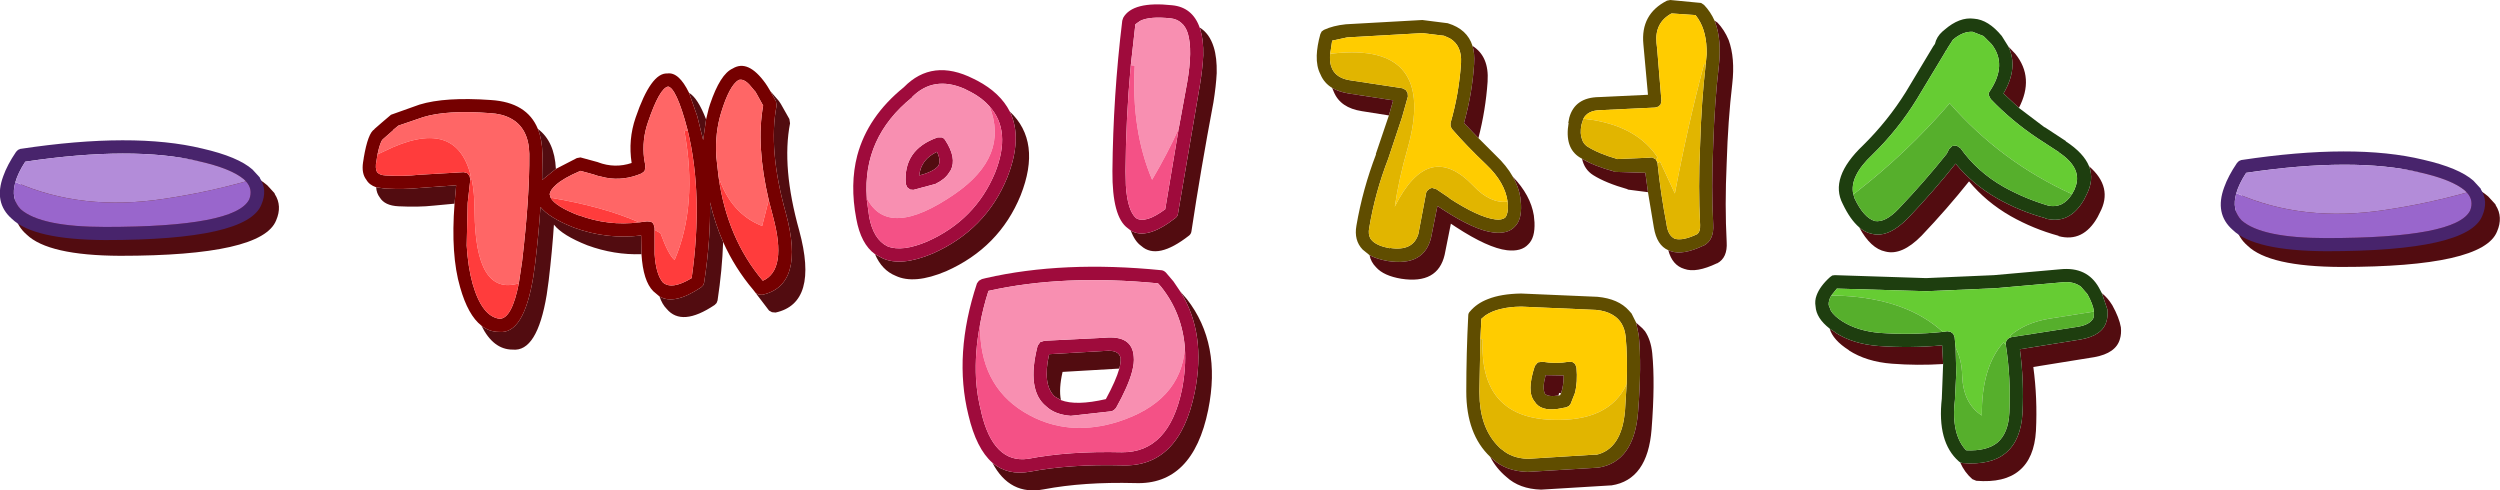
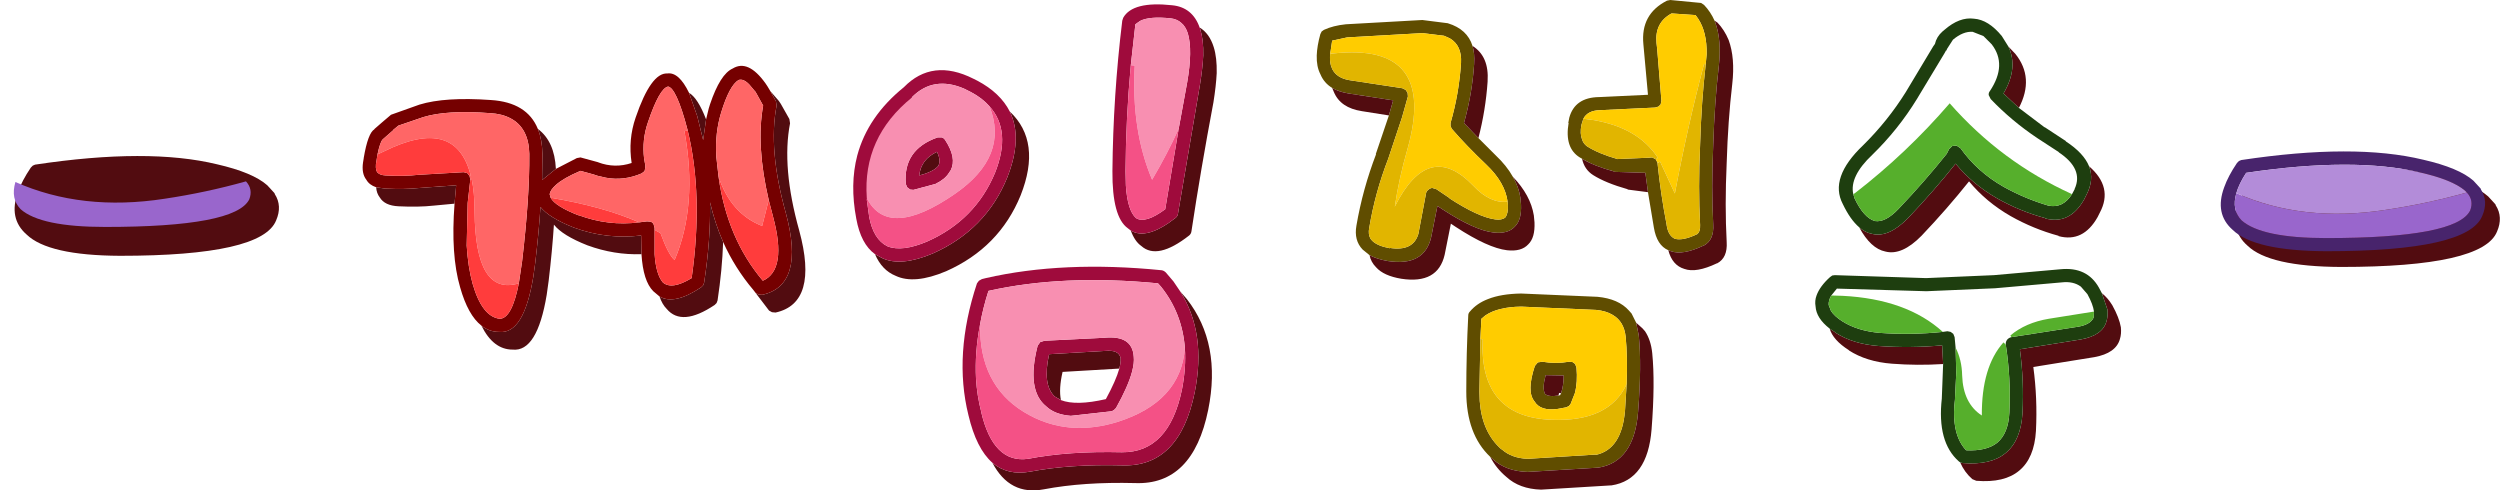
<svg xmlns="http://www.w3.org/2000/svg" height="74.75px" width="381.15px">
  <g transform="matrix(1.0, 0.0, 0.0, 1.0, 189.35, 37.35)">
    <path d="M-132.0 -8.8 L-130.65 -8.6 Q-127.6 -8.45 -125.3 -8.7 L-119.8 -9.1 -120.05 -6.3 -123.25 -6.0 Q-125.55 -5.75 -128.6 -5.9 -130.7 -6.0 -131.45 -7.25 -131.95 -7.9 -132.0 -8.8 M-115.95 12.3 Q-114.75 13.25 -113.25 13.25 -109.5 13.65 -108.05 4.9 L-107.75 2.75 Q-107.2 -1.9 -106.95 -5.8 -105.65 -4.15 -101.85 -2.65 -96.8 -0.8 -91.6 -1.45 L-91.55 1.4 Q-95.7 1.55 -99.8 0.05 -103.6 -1.45 -104.9 -3.1 -105.15 0.8 -105.7 5.45 L-106.0 7.6 Q-107.45 16.35 -111.2 15.95 -114.15 15.95 -115.95 12.3 M-88.8 7.85 Q-86.55 9.2 -82.45 6.45 L-82.15 6.15 -82.0 5.75 Q-81.0 -0.75 -81.1 -6.5 -80.35 -3.3 -79.1 -0.45 -79.25 3.85 -79.95 8.45 L-80.1 8.85 -80.4 9.15 Q-85.4 12.5 -87.7 9.75 -88.4 9.05 -88.8 7.85 M-74.5 6.85 L-74.15 7.3 -73.7 7.55 -73.15 7.6 Q-66.55 6.15 -69.55 -4.9 -72.25 -14.55 -70.95 -21.25 L-71.05 -21.9 -71.9 -23.45 -70.6 -21.95 -70.3 -21.5 -69.0 -19.2 -68.9 -18.55 Q-70.2 -11.85 -67.5 -2.2 -64.5 8.85 -71.1 10.3 L-71.65 10.25 -72.1 10.0 -74.5 6.85 M-81.7 -19.15 L-82.15 -16.0 -83.05 -19.65 -84.3 -23.2 Q-82.95 -22.4 -81.7 -19.15 M-104.6 -11.6 L-106.7 -9.9 -106.65 -13.9 Q-106.7 -16.1 -107.35 -17.7 -104.8 -15.8 -104.6 -11.6 M-55.95 1.4 L-54.85 2.0 Q-52.0 3.35 -47.15 1.3 -39.05 -2.3 -35.8 -10.25 -33.4 -16.3 -35.4 -20.35 -30.5 -15.75 -33.75 -7.55 -37.0 0.4 -45.1 4.0 -49.95 6.05 -52.8 4.7 -54.9 3.85 -55.95 1.4 M-49.2 -10.6 Q-48.95 -13.05 -46.5 -14.2 -45.85 -12.9 -46.3 -12.05 -47.05 -11.15 -49.2 -10.6 M-16.95 -2.2 Q-14.5 -0.7 -10.1 -4.15 -9.8 -4.4 -9.75 -4.8 L-6.4 -24.45 Q-6.0 -26.95 -5.9 -28.9 -5.85 -31.25 -6.35 -32.85 L-6.45 -33.15 Q-4.95 -32.25 -4.3 -30.15 -3.8 -28.55 -3.85 -26.2 -3.95 -24.25 -4.35 -21.75 -6.3 -11.4 -7.7 -2.1 -7.75 -1.7 -8.05 -1.45 -12.9 2.35 -15.35 0.15 -16.35 -0.55 -16.95 -2.2 M-9.4 7.1 L-8.4 8.25 Q-3.1 15.05 -5.15 25.15 -7.5 36.65 -16.3 36.3 -24.15 36.1 -30.2 37.25 -35.4 38.25 -38.05 33.2 -35.7 35.2 -32.25 34.55 -26.2 33.4 -18.35 33.6 -9.55 33.95 -7.2 22.45 -5.4 13.45 -9.4 7.1 M-18.7 18.85 L-18.8 18.85 -27.35 19.35 Q-27.95 21.95 -27.6 23.65 L-28.55 23.1 Q-30.45 21.3 -29.4 16.65 L-20.85 16.15 Q-18.75 15.95 -18.5 17.25 -18.45 17.9 -18.7 18.85" fill="#520c10" fill-rule="evenodd" stroke="none" />
    <path d="M-132.0 -8.8 Q-133.05 -9.15 -133.5 -9.95 -134.25 -10.9 -134.0 -12.6 L-133.9 -13.2 -133.9 -13.25 Q-133.25 -17.1 -132.25 -17.65 L-132.3 -17.65 -130.75 -19.0 -130.8 -18.95 -129.8 -19.8 -129.75 -19.85 -125.4 -21.4 Q-121.5 -22.6 -114.5 -22.1 -109.0 -21.75 -107.35 -17.7 -106.7 -16.1 -106.65 -13.9 L-106.7 -9.9 -104.6 -11.6 -101.4 -13.25 -100.85 -13.35 -98.1 -12.6 -98.15 -12.6 Q-95.6 -11.65 -93.05 -12.5 -93.6 -16.05 -92.45 -19.4 -90.1 -26.3 -87.6 -26.15 -85.85 -26.4 -84.3 -23.2 L-83.05 -19.65 -82.15 -16.0 -81.7 -19.15 -81.3 -20.8 -81.1 -21.45 Q-79.55 -26.05 -77.65 -26.9 -75.3 -28.35 -72.65 -24.65 L-72.35 -24.2 -71.9 -23.45 -71.05 -21.9 -70.95 -21.25 Q-72.25 -14.55 -69.55 -4.9 -66.55 6.15 -73.15 7.6 L-73.7 7.55 -74.15 7.3 -74.5 6.85 Q-77.3 3.55 -79.1 -0.45 -80.35 -3.3 -81.1 -6.5 -81.0 -0.75 -82.0 5.75 L-82.15 6.15 -82.45 6.45 Q-86.55 9.2 -88.8 7.85 L-89.75 7.05 Q-91.3 5.5 -91.55 1.4 L-91.6 -1.45 Q-96.8 -0.8 -101.85 -2.65 -105.65 -4.15 -106.95 -5.8 -107.2 -1.9 -107.75 2.75 L-108.05 4.9 Q-109.5 13.65 -113.25 13.25 -114.75 13.25 -115.95 12.3 -118.0 10.7 -119.2 6.45 -120.65 1.5 -120.05 -6.3 L-119.8 -9.1 -125.3 -8.7 Q-127.6 -8.45 -130.65 -8.6 L-132.0 -8.8 M-110.25 5.85 L-109.75 2.5 Q-108.6 -7.3 -108.65 -13.85 L-108.65 -13.9 Q-108.75 -17.85 -111.5 -19.3 -112.8 -20.0 -114.65 -20.1 -121.2 -20.6 -124.8 -19.5 L-128.6 -18.2 -128.55 -18.25 -129.4 -17.55 -129.4 -17.5 -131.0 -16.1 Q-131.4 -15.7 -131.8 -13.8 L-131.95 -12.85 Q-132.2 -11.7 -131.85 -11.1 L-131.75 -11.0 Q-131.4 -10.65 -130.55 -10.6 -127.7 -10.45 -125.55 -10.7 L-118.65 -11.1 -118.1 -10.95 -117.75 -10.5 -117.65 -9.95 -118.05 -6.4 -118.2 0.1 Q-118.0 3.35 -117.3 5.9 -115.85 10.95 -113.15 11.25 -111.3 11.2 -110.25 5.85 M-84.5 -17.45 L-84.95 -19.1 Q-85.8 -22.0 -86.55 -23.25 -87.05 -24.1 -87.5 -24.15 -88.8 -23.9 -90.55 -18.75 -91.5 -16.05 -91.15 -13.15 L-90.95 -12.05 -91.05 -11.35 -91.15 -11.2 -91.55 -10.9 Q-94.25 -9.75 -96.95 -10.25 L-98.25 -10.55 -98.85 -10.75 -100.85 -11.3 Q-103.45 -10.2 -104.6 -9.15 -105.45 -8.4 -105.55 -7.75 L-105.4 -7.2 Q-104.7 -5.9 -101.1 -4.5 L-101.15 -4.55 Q-96.6 -2.85 -91.9 -3.45 L-90.7 -3.6 -90.15 -3.55 Q-89.85 -3.45 -89.7 -3.15 L-89.55 -2.6 -89.55 -2.3 -89.55 1.25 -89.55 1.4 Q-89.35 4.45 -88.3 5.7 -86.95 6.9 -83.9 5.05 -82.1 -7.55 -84.5 -17.45 M-72.15 -6.85 Q-74.1 -15.2 -73.0 -21.25 L-74.05 -23.15 -74.2 -23.4 -74.3 -23.5 -75.1 -24.45 Q-76.0 -25.4 -76.75 -25.15 -78.15 -24.3 -79.4 -20.2 -80.35 -17.1 -80.15 -13.65 L-80.15 -13.5 -79.8 -10.4 Q-78.5 -1.0 -73.05 5.45 -69.3 3.8 -71.5 -4.35 L-72.15 -6.85" fill="#750000" fill-rule="evenodd" stroke="none" />
    <path d="M-131.8 -13.8 Q-131.4 -15.7 -131.0 -16.1 L-129.4 -17.5 -129.4 -17.55 -128.55 -18.25 -128.6 -18.2 -124.8 -19.5 Q-121.2 -20.6 -114.65 -20.1 -112.8 -20.0 -111.5 -19.3 -108.75 -17.85 -108.65 -13.9 L-108.65 -13.85 Q-108.6 -7.3 -109.75 2.5 L-110.25 5.85 Q-116.9 7.85 -117.0 -5.15 -117.0 -8.0 -117.45 -10.1 L-117.65 -9.95 -117.75 -10.5 -117.6 -10.65 Q-119.9 -19.65 -130.75 -14.3 L-131.8 -13.8 M-105.4 -7.2 L-105.55 -7.75 Q-105.45 -8.4 -104.6 -9.15 -103.45 -10.2 -100.85 -11.3 L-98.85 -10.75 -98.25 -10.55 -96.95 -10.25 Q-94.25 -9.75 -91.55 -10.9 L-91.15 -11.2 -91.05 -11.35 -90.95 -12.05 -91.15 -13.15 Q-91.5 -16.05 -90.55 -18.75 -88.8 -23.9 -87.5 -24.15 -87.05 -24.1 -86.55 -23.25 -85.8 -22.0 -84.95 -19.1 L-84.5 -17.45 -85.0 -17.35 Q-82.95 -6.05 -86.5 2.3 -87.45 1.5 -88.65 -1.8 L-89.55 -2.3 -89.55 -2.6 -89.7 -3.15 Q-89.85 -3.45 -90.15 -3.55 L-90.7 -3.6 -91.9 -3.45 Q-97.35 -5.85 -105.4 -7.2 M-79.8 -10.4 L-80.15 -13.5 -80.15 -13.65 Q-80.35 -17.1 -79.4 -20.2 -78.15 -24.3 -76.75 -25.15 -76.0 -25.4 -75.1 -24.45 L-74.3 -23.5 -74.2 -23.4 -74.05 -23.15 -73.0 -21.25 Q-74.1 -15.2 -72.15 -6.85 L-73.15 -2.9 Q-77.9 -4.75 -79.8 -10.4" fill="#ff6666" fill-rule="evenodd" stroke="none" />
    <path d="M-110.25 5.85 Q-111.3 11.2 -113.15 11.25 -115.85 10.95 -117.3 5.9 -118.0 3.35 -118.2 0.1 L-118.05 -6.4 -117.65 -9.95 -117.45 -10.1 Q-117.0 -8.0 -117.0 -5.15 -116.9 7.85 -110.25 5.85 M-117.75 -10.5 L-118.1 -10.95 -118.65 -11.1 -125.55 -10.7 Q-127.7 -10.45 -130.55 -10.6 -131.4 -10.65 -131.75 -11.0 L-131.85 -11.1 Q-132.2 -11.7 -131.95 -12.85 L-131.8 -13.8 -130.75 -14.3 Q-119.9 -19.65 -117.6 -10.65 L-117.75 -10.5 M-84.5 -17.45 Q-82.1 -7.55 -83.9 5.05 -86.95 6.9 -88.3 5.7 -89.35 4.45 -89.55 1.4 L-89.55 1.25 -89.55 -2.3 -88.65 -1.8 Q-87.45 1.5 -86.5 2.3 -82.95 -6.05 -85.0 -17.35 L-84.5 -17.45 M-91.9 -3.45 Q-96.6 -2.85 -101.15 -4.55 L-101.1 -4.5 Q-104.7 -5.9 -105.4 -7.2 -97.35 -5.85 -91.9 -3.45 M-72.15 -6.85 L-71.5 -4.35 Q-69.3 3.8 -73.05 5.45 -78.5 -1.0 -79.8 -10.4 -77.9 -4.75 -73.15 -2.9 L-72.15 -6.85" fill="#ff3c3c" fill-rule="evenodd" stroke="none" />
-     <path d="M-38.5 -21.15 Q-39.6 -22.4 -41.3 -23.3 L-42.4 -23.85 Q-47.0 -25.8 -50.25 -22.6 L-50.3 -22.5 Q-57.85 -16.4 -57.2 -7.2 L-57.2 -6.9 -56.85 -4.4 -56.85 -4.35 Q-56.2 -0.85 -54.05 0.2 -51.8 1.1 -47.95 -0.55 -40.65 -3.8 -37.65 -11.0 -35.1 -17.4 -38.5 -21.15 M-45.75 -16.4 Q-45.45 -16.3 -45.25 -16.0 -43.45 -13.25 -44.4 -11.4 L-44.7 -10.95 Q-45.3 -10.0 -46.75 -9.3 L-50.1 -8.4 -50.6 -8.45 -51.05 -8.8 -51.25 -9.3 Q-51.7 -14.55 -46.4 -16.4 L-45.75 -16.4 M-55.95 1.4 Q-58.1 -0.15 -58.8 -4.0 -59.8 -9.25 -58.65 -13.65 -57.05 -19.6 -51.55 -24.05 -47.2 -28.5 -40.95 -25.35 L-40.35 -25.05 Q-36.85 -23.2 -35.4 -20.35 -33.4 -16.3 -35.8 -10.25 -39.05 -2.3 -47.15 1.3 -52.0 3.35 -54.85 2.0 L-55.95 1.4 M-49.2 -10.6 Q-47.05 -11.15 -46.3 -12.05 -45.85 -12.9 -46.5 -14.2 -48.95 -13.05 -49.2 -10.6 M-16.95 -2.2 L-17.4 -2.55 Q-19.8 -4.25 -19.75 -11.25 -19.65 -22.7 -18.25 -34.2 L-18.1 -34.65 Q-16.65 -37.2 -10.65 -36.55 -7.55 -36.25 -6.45 -33.15 L-6.35 -32.85 Q-5.85 -31.25 -5.9 -28.9 -6.0 -26.95 -6.4 -24.45 L-9.75 -4.8 Q-9.8 -4.4 -10.1 -4.15 -14.5 -0.7 -16.95 -2.2 M-9.65 -17.7 L-8.35 -24.8 Q-7.5 -29.7 -8.25 -32.25 -8.6 -33.35 -9.3 -33.9 -9.95 -34.45 -10.85 -34.55 -14.1 -34.9 -15.55 -34.15 L-16.25 -33.65 -16.95 -27.4 Q-17.7 -19.3 -17.75 -11.25 L-17.7 -9.05 Q-17.45 -5.25 -16.15 -4.1 -14.75 -3.2 -11.7 -5.45 L-9.65 -17.7 M-9.4 7.1 Q-5.4 13.45 -7.2 22.45 -9.55 33.95 -18.35 33.6 -26.2 33.4 -32.25 34.55 -35.7 35.2 -38.05 33.2 -40.5 31.05 -41.7 25.95 -44.0 16.7 -40.4 5.85 L-40.1 5.45 -39.65 5.2 -39.05 5.05 Q-27.25 2.35 -12.25 3.85 -11.9 3.9 -11.6 4.2 L-10.45 5.55 -9.4 7.1 M-8.7 15.75 Q-9.1 10.4 -12.35 6.35 L-12.8 5.85 Q-27.25 4.45 -38.65 7.0 -39.5 9.65 -39.95 12.2 -40.75 16.4 -40.55 20.35 -40.4 22.95 -39.75 25.45 L-39.75 25.5 Q-37.9 33.35 -32.6 32.6 -26.4 31.4 -18.3 31.6 -11.15 31.65 -9.15 22.05 -8.5 18.7 -8.7 15.75 M-18.7 18.85 Q-18.45 17.9 -18.5 17.25 -18.75 15.95 -20.85 16.15 L-29.4 16.65 Q-30.45 21.3 -28.55 23.1 L-27.6 23.65 Q-25.3 24.55 -20.75 23.5 -19.2 20.65 -18.7 18.85 M-16.5 17.05 Q-16.4 17.95 -16.75 19.3 -17.35 21.55 -19.2 24.85 L-19.5 25.15 -19.85 25.35 -26.1 26.05 Q-28.55 25.85 -29.85 24.6 -32.9 22.15 -31.15 15.35 L-30.75 14.8 -30.1 14.6 -21.05 14.15 Q-16.7 13.7 -16.5 17.05" fill="#9f0b3c" fill-rule="evenodd" stroke="none" />
+     <path d="M-38.5 -21.15 Q-39.6 -22.4 -41.3 -23.3 L-42.4 -23.85 Q-47.0 -25.8 -50.25 -22.6 L-50.3 -22.5 L-57.2 -6.9 -56.85 -4.4 -56.85 -4.35 Q-56.2 -0.85 -54.05 0.2 -51.8 1.1 -47.95 -0.55 -40.65 -3.8 -37.65 -11.0 -35.1 -17.4 -38.5 -21.15 M-45.75 -16.4 Q-45.45 -16.3 -45.25 -16.0 -43.45 -13.25 -44.4 -11.4 L-44.7 -10.95 Q-45.3 -10.0 -46.75 -9.3 L-50.1 -8.4 -50.6 -8.45 -51.05 -8.8 -51.25 -9.3 Q-51.7 -14.55 -46.4 -16.4 L-45.75 -16.4 M-55.95 1.4 Q-58.1 -0.15 -58.8 -4.0 -59.8 -9.25 -58.65 -13.65 -57.05 -19.6 -51.55 -24.05 -47.2 -28.5 -40.95 -25.35 L-40.35 -25.05 Q-36.85 -23.2 -35.4 -20.35 -33.4 -16.3 -35.8 -10.25 -39.05 -2.3 -47.15 1.3 -52.0 3.35 -54.85 2.0 L-55.95 1.4 M-49.2 -10.6 Q-47.05 -11.15 -46.3 -12.05 -45.85 -12.9 -46.5 -14.2 -48.95 -13.05 -49.2 -10.6 M-16.95 -2.2 L-17.4 -2.55 Q-19.8 -4.25 -19.75 -11.25 -19.65 -22.7 -18.25 -34.2 L-18.1 -34.65 Q-16.65 -37.2 -10.65 -36.55 -7.55 -36.25 -6.45 -33.15 L-6.35 -32.85 Q-5.85 -31.25 -5.9 -28.9 -6.0 -26.95 -6.4 -24.45 L-9.75 -4.8 Q-9.8 -4.4 -10.1 -4.15 -14.5 -0.7 -16.95 -2.2 M-9.65 -17.7 L-8.35 -24.8 Q-7.5 -29.7 -8.25 -32.25 -8.6 -33.35 -9.3 -33.9 -9.95 -34.45 -10.85 -34.55 -14.1 -34.9 -15.55 -34.15 L-16.25 -33.65 -16.95 -27.4 Q-17.7 -19.3 -17.75 -11.25 L-17.7 -9.05 Q-17.45 -5.25 -16.15 -4.1 -14.75 -3.2 -11.7 -5.45 L-9.65 -17.7 M-9.4 7.1 Q-5.4 13.45 -7.2 22.45 -9.55 33.95 -18.35 33.6 -26.2 33.4 -32.25 34.55 -35.7 35.2 -38.05 33.2 -40.5 31.05 -41.7 25.95 -44.0 16.7 -40.4 5.85 L-40.1 5.45 -39.65 5.2 -39.05 5.05 Q-27.25 2.35 -12.25 3.85 -11.9 3.9 -11.6 4.2 L-10.45 5.55 -9.4 7.1 M-8.7 15.75 Q-9.1 10.4 -12.35 6.35 L-12.8 5.85 Q-27.25 4.45 -38.65 7.0 -39.5 9.65 -39.95 12.2 -40.75 16.4 -40.55 20.35 -40.4 22.95 -39.75 25.45 L-39.75 25.5 Q-37.9 33.35 -32.6 32.6 -26.4 31.4 -18.3 31.6 -11.15 31.65 -9.15 22.05 -8.5 18.7 -8.7 15.75 M-18.7 18.85 Q-18.45 17.9 -18.5 17.25 -18.75 15.95 -20.85 16.15 L-29.4 16.65 Q-30.45 21.3 -28.55 23.1 L-27.6 23.65 Q-25.3 24.55 -20.75 23.5 -19.2 20.65 -18.7 18.85 M-16.5 17.05 Q-16.4 17.95 -16.75 19.3 -17.35 21.55 -19.2 24.85 L-19.5 25.15 -19.85 25.35 -26.1 26.05 Q-28.55 25.85 -29.85 24.6 -32.9 22.15 -31.15 15.35 L-30.75 14.8 -30.1 14.6 -21.05 14.15 Q-16.7 13.7 -16.5 17.05" fill="#9f0b3c" fill-rule="evenodd" stroke="none" />
    <path d="M-45.75 -16.4 L-46.4 -16.4 Q-51.7 -14.55 -51.25 -9.3 L-51.05 -8.8 -50.6 -8.45 -50.1 -8.4 -46.75 -9.3 Q-45.3 -10.0 -44.7 -10.95 L-44.4 -11.4 Q-43.45 -13.25 -45.25 -16.0 -45.45 -16.3 -45.75 -16.4 M-57.2 -7.2 Q-57.85 -16.4 -50.3 -22.5 L-50.25 -22.6 Q-47.0 -25.8 -42.4 -23.85 L-41.3 -23.3 Q-39.6 -22.4 -38.5 -21.15 -35.45 -13.55 -43.75 -7.8 -53.95 -0.75 -57.2 -7.15 L-57.2 -7.2 M-9.65 -17.7 Q-11.4 -13.85 -13.7 -9.95 -16.9 -17.5 -16.35 -27.35 L-16.95 -27.4 -16.25 -33.65 -15.55 -34.15 Q-14.1 -34.9 -10.85 -34.55 -9.95 -34.45 -9.3 -33.9 -8.6 -33.35 -8.25 -32.25 -7.5 -29.7 -8.35 -24.8 L-9.65 -17.7 M-39.95 12.2 Q-39.5 9.65 -38.65 7.0 -27.25 4.45 -12.8 5.85 L-12.35 6.35 Q-9.1 10.4 -8.7 15.75 -9.35 23.95 -19.05 27.0 -25.8 29.05 -31.5 26.4 -39.1 22.85 -39.85 14.4 L-39.95 12.2 M-16.5 17.05 Q-16.7 13.7 -21.05 14.15 L-30.1 14.6 -30.75 14.8 -31.15 15.35 Q-32.9 22.15 -29.85 24.6 -28.55 25.85 -26.1 26.05 L-19.85 25.35 -19.5 25.15 -19.2 24.85 Q-17.35 21.55 -16.75 19.3 -16.4 17.95 -16.5 17.05" fill="#f88fb1" fill-rule="evenodd" stroke="none" />
    <path d="M-38.5 -21.15 Q-35.1 -17.4 -37.65 -11.0 -40.65 -3.8 -47.95 -0.55 -51.8 1.1 -54.05 0.2 -56.2 -0.85 -56.85 -4.35 L-56.85 -4.4 -57.2 -6.9 -57.2 -7.2 -57.2 -7.15 Q-53.95 -0.75 -43.75 -7.8 -35.45 -13.55 -38.5 -21.15 M-16.95 -27.4 L-16.35 -27.35 Q-16.9 -17.5 -13.7 -9.95 -11.4 -13.85 -9.65 -17.7 L-11.7 -5.45 Q-14.75 -3.2 -16.15 -4.1 -17.45 -5.25 -17.7 -9.05 L-17.75 -11.25 Q-17.7 -19.3 -16.95 -27.4 M-8.7 15.75 Q-8.5 18.7 -9.15 22.05 -11.15 31.65 -18.3 31.6 -26.4 31.4 -32.6 32.6 -37.9 33.35 -39.75 25.5 L-39.75 25.45 Q-40.4 22.95 -40.55 20.35 -40.75 16.4 -39.95 12.2 L-39.85 14.4 Q-39.1 22.85 -31.5 26.4 -25.8 29.05 -19.05 27.0 -9.35 23.95 -8.7 15.75" fill="#f45186" fill-rule="evenodd" stroke="none" />
    <path d="M-184.65 -11.8 L-184.35 -12.1 -184.0 -12.25 Q-166.75 -14.85 -156.25 -12.3 -150.8 -11.05 -148.6 -9.1 L-147.5 -7.9 -147.45 -7.75 Q-146.3 -5.95 -147.25 -3.75 -149.4 1.65 -171.05 1.65 -182.0 1.6 -185.3 -1.6 -188.1 -4.05 -186.6 -8.1 -186.0 -9.8 -184.65 -11.8" fill="#520c10" fill-rule="evenodd" stroke="none" />
-     <path d="M-188.85 -10.5 Q-188.25 -12.2 -186.9 -14.2 L-186.6 -14.5 -186.25 -14.65 Q-169.0 -17.25 -158.5 -14.7 -153.05 -13.45 -150.85 -11.5 L-149.75 -10.3 -149.7 -10.15 Q-148.55 -8.35 -149.5 -6.15 -151.65 -0.75 -173.3 -0.75 -184.25 -0.8 -187.55 -4.0 -190.35 -6.45 -188.85 -10.5 M-187.0 -9.6 Q-187.75 -7.05 -186.2 -5.45 -183.15 -2.75 -173.3 -2.75 -153.45 -2.75 -151.35 -6.95 -150.75 -8.5 -151.85 -9.7 L-152.15 -10.0 Q-154.1 -11.65 -158.95 -12.75 -169.05 -15.15 -185.5 -12.7 -186.6 -11.0 -187.0 -9.6" fill="#48246c" fill-rule="evenodd" stroke="none" />
    <path d="M-151.85 -9.7 Q-150.75 -8.5 -151.35 -6.95 -153.45 -2.75 -173.3 -2.75 -183.15 -2.75 -186.2 -5.45 -187.75 -7.05 -187.0 -9.6 -176.85 -5.1 -164.25 -7.05 -157.9 -8.0 -151.85 -9.7" fill="#9966cc" fill-rule="evenodd" stroke="none" />
-     <path d="M-187.0 -9.6 Q-186.6 -11.0 -185.5 -12.7 -169.05 -15.15 -158.95 -12.75 -154.1 -11.65 -152.15 -10.0 L-151.85 -9.7 Q-157.9 -8.0 -164.25 -7.05 -176.85 -5.1 -187.0 -9.6" fill="#b38cd9" fill-rule="evenodd" stroke="none" />
    <path d="M153.95 -10.1 L154.25 -10.4 154.6 -10.55 Q171.85 -13.15 182.35 -10.6 187.8 -9.35 190.0 -7.4 L191.1 -6.2 191.15 -6.05 Q192.3 -4.25 191.35 -2.05 189.2 3.35 167.55 3.35 156.6 3.3 153.3 0.1 150.5 -2.35 152.0 -6.4 152.6 -8.1 153.95 -10.1" fill="#520c10" fill-rule="evenodd" stroke="none" />
    <path d="M151.05 -2.3 Q148.25 -4.75 149.75 -8.8 150.35 -10.5 151.7 -12.5 L152.0 -12.8 152.35 -12.95 Q169.6 -15.55 180.1 -13.0 185.55 -11.75 187.75 -9.8 L188.85 -8.6 188.9 -8.45 Q190.05 -6.65 189.1 -4.45 186.95 0.95 165.3 0.95 154.35 0.9 151.05 -2.3 M151.6 -7.9 Q150.85 -5.35 152.4 -3.75 155.45 -1.05 165.3 -1.05 185.15 -1.05 187.25 -5.25 187.85 -6.8 186.75 -8.0 L186.45 -8.3 Q184.5 -9.95 179.65 -11.05 169.55 -13.45 153.1 -11.0 152.0 -9.3 151.6 -7.9" fill="#48246c" fill-rule="evenodd" stroke="none" />
    <path d="M186.75 -8.0 Q187.85 -6.8 187.25 -5.25 185.15 -1.05 165.3 -1.05 155.45 -1.05 152.4 -3.75 150.85 -5.35 151.6 -7.9 161.75 -3.4 174.35 -5.35 180.7 -6.3 186.75 -8.0" fill="#9966cc" fill-rule="evenodd" stroke="none" />
    <path d="M151.6 -7.9 Q152.0 -9.3 153.1 -11.0 169.55 -13.45 179.65 -11.05 184.5 -9.95 186.45 -8.3 L186.75 -8.0 Q180.7 -6.3 174.35 -5.35 161.75 -3.4 151.6 -7.9" fill="#b38cd9" fill-rule="evenodd" stroke="none" />
    <path d="M13.75 -23.95 Q12.5 -24.7 11.95 -26.05 11.35 -27.2 11.4 -28.9 11.45 -30.35 11.95 -32.15 L12.15 -32.55 12.5 -32.8 Q13.9 -33.45 15.85 -33.65 L27.5 -34.3 31.45 -33.8 31.4 -33.8 Q34.35 -32.9 35.15 -30.35 35.5 -29.2 35.4 -27.65 L35.4 -27.6 Q35.1 -23.05 33.85 -18.6 L36.05 -16.3 38.65 -13.7 Q40.35 -12.1 41.3 -10.4 42.2 -8.85 42.45 -7.2 L42.55 -6.15 Q42.65 -3.8 41.6 -2.8 40.55 -1.65 38.35 -1.9 35.45 -2.25 30.55 -5.45 L29.8 -5.95 28.85 -1.2 Q27.8 3.3 22.25 2.45 20.55 2.15 19.45 1.55 L18.4 0.7 Q17.05 -0.7 17.45 -2.95 18.4 -8.5 20.45 -13.85 L20.4 -13.85 22.4 -19.75 23.05 -22.05 16.25 -23.1 Q14.75 -23.35 13.75 -23.95 M40.5 -6.6 Q40.1 -9.55 37.25 -12.25 34.2 -15.15 32.0 -17.7 L31.8 -18.1 31.8 -18.6 Q33.1 -23.1 33.4 -27.75 33.55 -30.4 31.7 -31.5 L30.8 -31.9 27.55 -32.3 27.5 -32.3 16.1 -31.65 16.05 -31.65 13.75 -31.15 13.45 -29.15 Q13.35 -28.15 13.55 -27.4 L13.75 -26.85 Q14.45 -25.4 16.55 -25.1 L24.45 -23.9 24.95 -23.65 25.25 -23.2 25.3 -22.65 24.4 -19.45 22.3 -13.15 Q20.3 -8.0 19.4 -2.6 19.2 -1.65 19.6 -0.95 L19.85 -0.65 Q20.65 0.15 22.55 0.5 L22.55 0.45 Q26.1 1.0 26.9 -1.7 L28.05 -7.8 Q28.1 -8.2 28.4 -8.4 28.65 -8.65 29.0 -8.7 L29.65 -8.5 31.65 -7.15 31.65 -7.1 Q36.05 -4.25 38.6 -3.9 39.6 -3.75 40.15 -4.2 40.6 -4.8 40.55 -6.05 L40.5 -6.6 M51.85 -13.15 L51.5 -13.35 Q49.15 -14.8 49.8 -18.6 L49.75 -18.6 49.9 -19.4 Q50.75 -22.5 54.45 -22.55 L54.5 -22.55 61.9 -22.9 61.2 -30.6 Q60.75 -35.2 64.8 -37.25 L65.3 -37.35 70.0 -36.9 70.45 -36.6 Q71.45 -35.55 72.05 -34.2 L72.15 -33.95 Q73.15 -31.2 72.7 -27.25 72.05 -21.7 71.85 -15.2 71.55 -8.7 71.85 -3.15 72.0 -0.75 70.4 0.1 L70.35 0.1 Q67.2 1.6 65.4 0.95 L65.0 0.8 Q63.25 0.05 62.8 -2.65 L61.9 -8.05 61.5 -11.0 56.75 -11.15 56.75 -11.2 Q53.65 -12.05 51.85 -13.15 M70.7 -27.5 L70.85 -29.1 Q70.9 -32.45 69.55 -34.5 L69.15 -35.05 65.5 -35.3 Q62.9 -33.9 63.2 -30.8 L63.3 -29.9 63.95 -22.0 63.85 -21.5 63.85 -21.45 63.5 -21.1 63.0 -20.95 54.55 -20.55 Q52.7 -20.5 52.05 -19.25 L51.75 -18.3 Q51.5 -16.95 51.85 -16.1 52.05 -15.45 52.6 -15.05 L52.6 -15.0 52.6 -15.05 Q54.3 -13.95 57.25 -13.1 L61.9 -13.3 62.55 -13.35 63.1 -13.05 63.35 -12.55 63.35 -12.5 Q63.85 -7.7 64.75 -3.05 L64.75 -3.0 Q65.0 -1.4 66.0 -0.95 67.25 -0.6 69.5 -1.7 L69.4 -1.65 Q69.9 -2.05 69.85 -3.05 69.55 -8.7 69.85 -15.25 L69.85 -15.3 Q70.05 -21.9 70.7 -27.5 M57.25 -13.1 L57.3 -13.1 57.25 -13.1 M60.1 11.85 L60.5 13.8 Q60.95 18.35 60.4 25.4 59.8 33.1 54.3 33.95 L54.25 33.95 43.55 34.6 Q40.25 34.5 38.25 32.65 L37.85 32.3 Q34.2 28.85 34.2 22.35 34.2 16.5 34.5 10.75 34.5 10.4 34.75 10.15 35.8 8.9 37.5 8.25 39.5 7.45 42.55 7.4 L54.2 7.9 Q57.4 8.2 59.0 10.0 L59.4 10.45 60.1 11.85 M58.65 21.2 Q58.8 17.05 58.5 14.0 58.25 11.65 56.5 10.65 55.5 10.05 54.0 9.9 L42.6 9.4 42.55 9.4 Q39.0 9.45 37.1 10.75 L36.5 11.25 36.35 14.35 36.2 22.35 36.25 23.8 Q36.6 28.55 39.55 31.15 L39.6 31.15 Q41.1 32.5 43.55 32.6 L43.6 32.6 53.95 31.95 53.95 32.0 Q57.9 31.15 58.4 25.25 L58.65 21.2 M49.85 17.8 L50.4 17.85 50.8 18.15 51.0 18.7 Q51.2 20.9 50.75 22.6 L50.1 24.25 49.85 24.55 49.45 24.75 48.1 25.0 Q45.5 25.35 44.6 23.85 43.35 22.35 44.65 18.45 L45.1 17.9 45.8 17.8 Q47.85 18.15 49.85 17.8 M48.25 22.95 L48.5 22.9 48.65 22.6 Q49.05 21.4 49.05 19.9 L46.3 19.85 Q45.75 21.85 46.2 22.7 46.75 23.2 48.25 22.95" fill="#604d00" fill-rule="evenodd" stroke="none" />
    <path d="M13.45 -29.15 L13.75 -31.15 16.05 -31.65 16.1 -31.65 27.5 -32.3 27.55 -32.3 30.8 -31.9 31.7 -31.5 Q33.55 -30.4 33.4 -27.75 33.1 -23.1 31.8 -18.6 L31.8 -18.1 32.0 -17.7 Q34.2 -15.15 37.25 -12.25 40.1 -9.55 40.5 -6.6 37.85 -6.3 35.3 -9.0 28.45 -16.15 23.3 -5.85 23.95 -10.2 25.2 -14.5 29.9 -30.95 13.9 -29.2 L13.45 -29.15 M70.7 -27.5 L70.45 -27.6 Q67.9 -17.95 66.0 -7.85 L63.75 -12.7 63.35 -12.5 63.35 -12.55 63.1 -13.05 63.4 -13.3 Q60.4 -17.9 53.55 -19.05 L52.05 -19.25 Q52.7 -20.5 54.55 -20.55 L63.0 -20.95 63.5 -21.1 63.85 -21.45 63.85 -21.5 63.95 -22.0 63.3 -29.9 63.2 -30.8 Q62.9 -33.9 65.5 -35.3 L69.15 -35.05 69.55 -34.5 Q70.9 -32.45 70.85 -29.1 L70.7 -27.5 M52.6 -15.05 L52.6 -15.0 52.6 -15.05 M57.25 -13.1 L57.3 -13.1 57.25 -13.1 M36.35 14.35 L36.5 11.25 37.1 10.75 Q39.0 9.45 42.55 9.4 L42.6 9.4 54.0 9.9 Q55.5 10.05 56.5 10.65 58.25 11.65 58.5 14.0 58.8 17.05 58.65 21.2 56.0 27.0 47.15 26.65 36.15 26.2 36.7 14.35 L36.35 14.35 M53.95 32.0 L53.95 31.95 53.95 32.0 M49.85 17.8 Q47.85 18.15 45.8 17.8 L45.1 17.9 44.65 18.45 Q43.35 22.35 44.6 23.85 45.5 25.35 48.1 25.0 L49.45 24.75 49.85 24.55 50.1 24.25 50.75 22.6 Q51.2 20.9 51.0 18.7 L50.8 18.15 50.4 17.85 49.85 17.8" fill="#ffcc00" fill-rule="evenodd" stroke="none" />
    <path d="M13.75 -23.95 Q14.75 -23.35 16.25 -23.1 L23.05 -22.05 22.4 -19.75 18.3 -20.4 Q15.0 -20.9 14.0 -23.35 L13.75 -23.95 M19.45 1.55 Q20.55 2.15 22.25 2.45 27.8 3.3 28.85 -1.2 L29.8 -5.95 30.55 -5.45 Q35.45 -2.25 38.35 -1.9 40.55 -1.65 41.6 -2.8 42.65 -3.8 42.55 -6.15 L42.45 -7.2 Q42.2 -8.85 41.3 -10.4 44.0 -7.6 44.5 -4.5 L44.6 -3.45 Q44.7 -1.1 43.65 -0.1 42.6 1.05 40.4 0.8 37.5 0.45 32.6 -2.75 L31.85 -3.25 30.9 1.5 Q29.85 6.0 24.3 5.15 21.6 4.7 20.45 3.4 19.65 2.6 19.45 1.55 M36.05 -16.3 L33.85 -18.6 Q35.1 -23.05 35.4 -27.6 L35.4 -27.65 Q35.5 -29.2 35.15 -30.35 37.7 -28.75 37.45 -24.95 L37.45 -24.9 Q37.15 -20.55 36.05 -16.3 M51.85 -13.15 Q53.65 -12.05 56.75 -11.2 L56.75 -11.15 61.5 -11.0 61.9 -8.05 58.8 -8.45 58.8 -8.5 Q55.45 -9.45 53.55 -10.65 52.2 -11.5 51.85 -13.15 M65.0 0.8 L65.4 0.95 Q67.2 1.6 70.35 0.1 L70.4 0.1 Q72.0 -0.75 71.85 -3.15 71.55 -8.7 71.85 -15.2 72.05 -21.7 72.7 -27.25 73.15 -31.2 72.15 -33.95 L72.05 -34.2 72.5 -33.9 Q73.55 -32.8 74.2 -31.25 75.2 -28.5 74.75 -24.55 74.1 -19.0 73.9 -12.5 73.6 -6.0 73.9 -0.45 74.05 1.95 72.45 2.8 L72.4 2.8 Q69.25 4.3 67.45 3.65 65.6 3.1 65.0 0.8 M94.1 -2.7 Q95.0 -1.9 96.05 -1.7 98.55 -1.05 101.55 -4.1 105.45 -8.2 108.8 -12.4 111.4 -9.25 115.15 -7.1 118.6 -5.15 122.45 -4.1 L122.45 -4.05 Q126.2 -3.05 128.4 -6.95 L128.75 -7.65 Q129.95 -9.95 129.15 -12.0 132.85 -8.8 130.8 -4.95 L130.45 -4.25 Q128.25 -0.35 124.5 -1.35 L124.5 -1.4 Q120.65 -2.45 117.2 -4.4 113.45 -6.55 110.85 -9.7 107.5 -5.5 103.6 -1.4 100.6 1.65 98.1 1.0 95.85 0.55 94.1 -2.7 M118.45 -20.9 L116.1 -23.1 Q118.4 -27.0 116.85 -30.25 L117.9 -29.15 Q120.85 -25.5 118.45 -20.9 M109.5 33.15 L109.9 33.25 Q114.2 33.6 116.45 31.7 118.75 29.8 119.0 25.65 119.25 20.7 118.6 15.9 L127.9 14.4 Q131.2 13.8 131.8 11.65 132.05 10.85 131.95 9.85 L131.1 7.35 Q132.0 8.05 132.7 9.2 133.75 11.1 134.0 12.55 134.1 13.55 133.85 14.35 133.25 16.5 129.95 17.1 L120.65 18.6 Q121.3 23.4 121.05 28.35 120.8 32.5 118.5 34.4 116.25 36.3 111.95 35.95 L111.35 35.7 Q110.15 34.65 109.5 33.15 M89.6 12.75 L90.5 13.35 90.45 13.35 Q93.15 15.1 97.05 15.4 101.9 15.75 106.75 15.3 L106.9 18.15 Q103.0 18.4 99.1 18.1 95.2 17.8 92.5 16.05 L92.55 16.05 Q90.1 14.5 89.6 12.75 M60.1 11.85 L61.05 12.7 61.45 13.15 Q62.35 14.5 62.55 16.5 63.0 21.05 62.45 28.1 61.85 35.8 56.35 36.65 L56.3 36.65 45.6 37.3 Q42.3 37.2 40.3 35.35 38.75 34.05 37.85 32.3 L38.25 32.65 Q40.25 34.5 43.55 34.6 L54.25 33.95 54.3 33.95 Q59.8 33.1 60.4 25.4 60.95 18.35 60.5 13.8 L60.1 11.85 M48.65 22.6 L48.35 22.55 48.25 22.95 Q46.75 23.2 46.2 22.7 45.75 21.85 46.3 19.85 L49.05 19.9 Q49.05 21.4 48.65 22.6" fill="#520c10" fill-rule="evenodd" stroke="none" />
    <path d="M40.5 -6.6 L40.55 -6.05 Q40.6 -4.8 40.15 -4.2 39.6 -3.75 38.6 -3.9 36.05 -4.25 31.65 -7.1 L31.65 -7.15 29.65 -8.5 29.0 -8.7 Q28.65 -8.65 28.4 -8.4 28.1 -8.2 28.05 -7.8 L26.9 -1.7 Q26.1 1.0 22.55 0.45 L22.55 0.5 Q20.65 0.15 19.85 -0.65 L19.6 -0.95 Q19.2 -1.65 19.4 -2.6 20.3 -8.0 22.3 -13.15 L24.4 -19.45 25.3 -22.65 25.25 -23.2 24.95 -23.65 24.45 -23.9 16.55 -25.1 Q14.45 -25.4 13.75 -26.85 L13.55 -27.4 Q13.35 -28.15 13.45 -29.15 L13.9 -29.2 Q29.9 -30.95 25.2 -14.5 23.95 -10.2 23.3 -5.85 28.45 -16.15 35.3 -9.0 37.85 -6.3 40.5 -6.6 M63.35 -12.5 L63.75 -12.7 66.0 -7.85 Q67.9 -17.95 70.45 -27.6 L70.7 -27.5 Q70.05 -21.9 69.85 -15.3 L69.85 -15.25 Q69.55 -8.7 69.85 -3.05 69.9 -2.05 69.4 -1.65 L69.5 -1.7 Q67.25 -0.6 66.0 -0.95 65.0 -1.4 64.75 -3.0 L64.75 -3.05 Q63.85 -7.7 63.35 -12.5 M52.05 -19.25 L53.55 -19.05 Q60.4 -17.9 63.4 -13.3 L63.1 -13.05 62.55 -13.35 61.9 -13.3 57.25 -13.1 Q54.3 -13.95 52.6 -15.05 52.05 -15.45 51.85 -16.1 51.5 -16.95 51.75 -18.3 L52.05 -19.25 M58.65 21.2 L58.4 25.25 Q57.9 31.15 53.95 32.0 L53.95 31.95 43.6 32.6 43.55 32.6 Q41.1 32.5 39.6 31.15 L39.55 31.15 Q36.6 28.55 36.25 23.8 L36.2 22.35 36.35 14.35 36.7 14.35 Q36.15 26.2 47.15 26.65 56.0 27.0 58.65 21.2" fill="#e1b500" fill-rule="evenodd" stroke="none" />
    <path d="M94.1 -2.7 Q92.75 -3.85 91.6 -6.25 89.5 -10.25 94.7 -15.2 98.45 -18.9 101.2 -23.3 L105.4 -30.3 105.65 -30.65 Q105.9 -31.75 106.8 -32.55 L107.1 -32.8 Q109.4 -34.8 111.6 -34.5 113.8 -34.35 115.85 -31.85 L116.85 -30.25 Q118.4 -27.0 116.1 -23.1 L118.45 -20.9 122.35 -17.95 122.4 -17.95 125.6 -15.85 125.6 -15.8 Q128.35 -14.0 129.15 -12.0 129.95 -9.95 128.75 -7.65 L128.4 -6.95 Q126.2 -3.05 122.45 -4.05 L122.45 -4.1 Q118.6 -5.15 115.15 -7.1 111.4 -9.25 108.8 -12.4 105.45 -8.2 101.55 -4.1 98.55 -1.05 96.05 -1.7 95.0 -1.9 94.1 -2.7 M126.55 -7.75 L126.95 -8.5 126.95 -8.55 Q128.35 -11.6 124.5 -14.15 L124.55 -14.15 121.25 -16.3 Q117.3 -18.95 114.15 -22.25 L113.85 -22.85 Q113.8 -23.2 114.05 -23.5 116.7 -27.5 114.3 -30.6 L113.05 -31.85 111.4 -32.5 Q109.95 -32.6 108.4 -31.3 L107.5 -29.9 107.4 -29.65 107.35 -29.65 107.3 -29.6 107.3 -29.55 107.25 -29.5 107.2 -29.4 107.15 -29.3 102.9 -22.25 Q100.05 -17.6 96.1 -13.75 92.6 -10.45 93.2 -7.75 L93.3 -7.45 93.4 -7.1 Q94.8 -4.15 96.5 -3.65 98.1 -3.4 100.1 -5.5 104.05 -9.65 107.45 -13.9 L107.8 -14.6 108.3 -15.1 108.95 -15.15 109.55 -14.75 Q112.1 -11.15 116.15 -8.85 119.4 -7.05 122.95 -6.0 125.15 -5.55 126.55 -7.75 M122.95 -6.0 L123.0 -6.0 122.95 -6.0 M131.1 7.35 L131.95 9.85 Q132.05 10.85 131.8 11.65 131.2 13.8 127.9 14.4 L118.6 15.9 Q119.25 20.7 119.0 25.65 118.75 29.8 116.45 31.7 114.2 33.6 109.9 33.25 L109.5 33.15 109.3 33.0 Q105.95 30.05 106.7 23.4 L106.7 23.35 106.9 18.15 106.75 15.3 Q101.9 15.75 97.05 15.4 93.15 15.1 90.45 13.35 L90.5 13.35 89.6 12.75 Q87.55 11.15 87.45 9.35 87.3 8.5 87.6 7.7 88.1 6.3 89.65 4.9 L90.0 4.65 90.4 4.6 104.3 5.05 114.65 4.6 124.8 3.7 Q128.85 3.3 130.65 6.5 L131.1 7.35 M117.3 14.05 L127.55 12.45 Q129.4 12.1 129.85 11.05 L129.9 10.15 Q129.75 9.05 128.9 7.5 L127.9 6.35 Q126.75 5.5 125.0 5.7 L114.8 6.6 104.35 7.05 90.7 6.65 89.85 7.7 Q89.4 8.45 89.45 9.15 L89.8 10.05 Q90.3 10.85 91.55 11.65 93.85 13.1 97.2 13.4 102.05 13.75 106.85 13.25 L107.55 13.15 108.05 13.25 108.45 13.55 108.65 14.05 108.8 15.65 108.9 19.5 108.7 23.55 108.7 23.6 Q108.45 25.55 108.65 27.15 108.95 29.75 110.4 31.3 113.5 31.45 115.15 30.15 116.85 28.7 117.0 25.55 117.25 20.3 116.45 15.2 116.4 14.8 116.65 14.45 116.9 14.15 117.3 14.05" fill="#1e3e0f" fill-rule="evenodd" stroke="none" />
-     <path d="M93.2 -7.75 Q92.6 -10.45 96.1 -13.75 100.05 -17.6 102.9 -22.25 L107.15 -29.3 107.2 -29.4 107.25 -29.5 107.3 -29.55 107.3 -29.6 107.35 -29.65 107.4 -29.65 107.5 -29.9 108.4 -31.3 Q109.95 -32.6 111.4 -32.5 L113.05 -31.85 114.3 -30.6 Q116.7 -27.5 114.05 -23.5 113.8 -23.2 113.85 -22.85 L114.15 -22.25 Q117.3 -18.95 121.25 -16.3 L124.55 -14.15 124.5 -14.15 Q128.35 -11.6 126.95 -8.55 L126.95 -8.5 126.55 -7.75 Q115.75 -12.65 107.9 -21.6 101.35 -14.0 93.45 -7.9 L93.2 -7.75 M122.95 -6.0 L123.0 -6.0 122.95 -6.0 M129.9 10.15 L123.0 11.25 Q119.45 11.85 117.15 13.8 L117.3 14.05 Q116.9 14.15 116.65 14.45 116.4 14.8 116.45 15.2 L116.1 14.85 Q112.75 18.6 112.8 26.0 109.95 24.15 109.8 19.9 109.75 17.5 108.8 15.65 L108.65 14.05 108.45 13.55 108.05 13.25 107.55 13.15 106.85 13.25 Q101.35 8.25 91.55 7.75 L89.85 7.7 90.7 6.65 104.35 7.05 114.8 6.6 125.0 5.7 Q126.75 5.5 127.9 6.35 L128.9 7.5 Q129.75 9.05 129.9 10.15" fill="#66cc33" fill-rule="evenodd" stroke="none" />
    <path d="M126.55 -7.75 Q125.15 -5.55 122.95 -6.0 119.4 -7.05 116.15 -8.85 112.1 -11.15 109.55 -14.75 L108.95 -15.15 108.3 -15.1 107.8 -14.6 107.45 -13.9 Q104.05 -9.65 100.1 -5.5 98.1 -3.4 96.5 -3.65 94.8 -4.15 93.4 -7.1 L93.3 -7.45 93.2 -7.75 93.45 -7.9 Q101.35 -14.0 107.9 -21.6 115.75 -12.65 126.55 -7.75 M117.3 14.05 L117.15 13.8 Q119.45 11.85 123.0 11.25 L129.9 10.15 129.85 11.05 Q129.4 12.1 127.55 12.45 L117.3 14.05 M89.85 7.7 L91.55 7.75 Q101.35 8.25 106.85 13.25 102.05 13.75 97.2 13.4 93.85 13.1 91.55 11.65 90.3 10.85 89.8 10.05 L89.45 9.15 Q89.4 8.45 89.85 7.7 M108.8 15.65 Q109.75 17.5 109.8 19.9 109.95 24.15 112.8 26.0 112.75 18.6 116.1 14.85 L116.45 15.2 Q117.25 20.3 117.0 25.55 116.85 28.7 115.15 30.15 113.5 31.45 110.4 31.3 108.95 29.75 108.65 27.15 108.45 25.55 108.7 23.6 L108.7 23.55 108.9 19.5 108.8 15.65" fill="#56af2c" fill-rule="evenodd" stroke="none" />
  </g>
</svg>